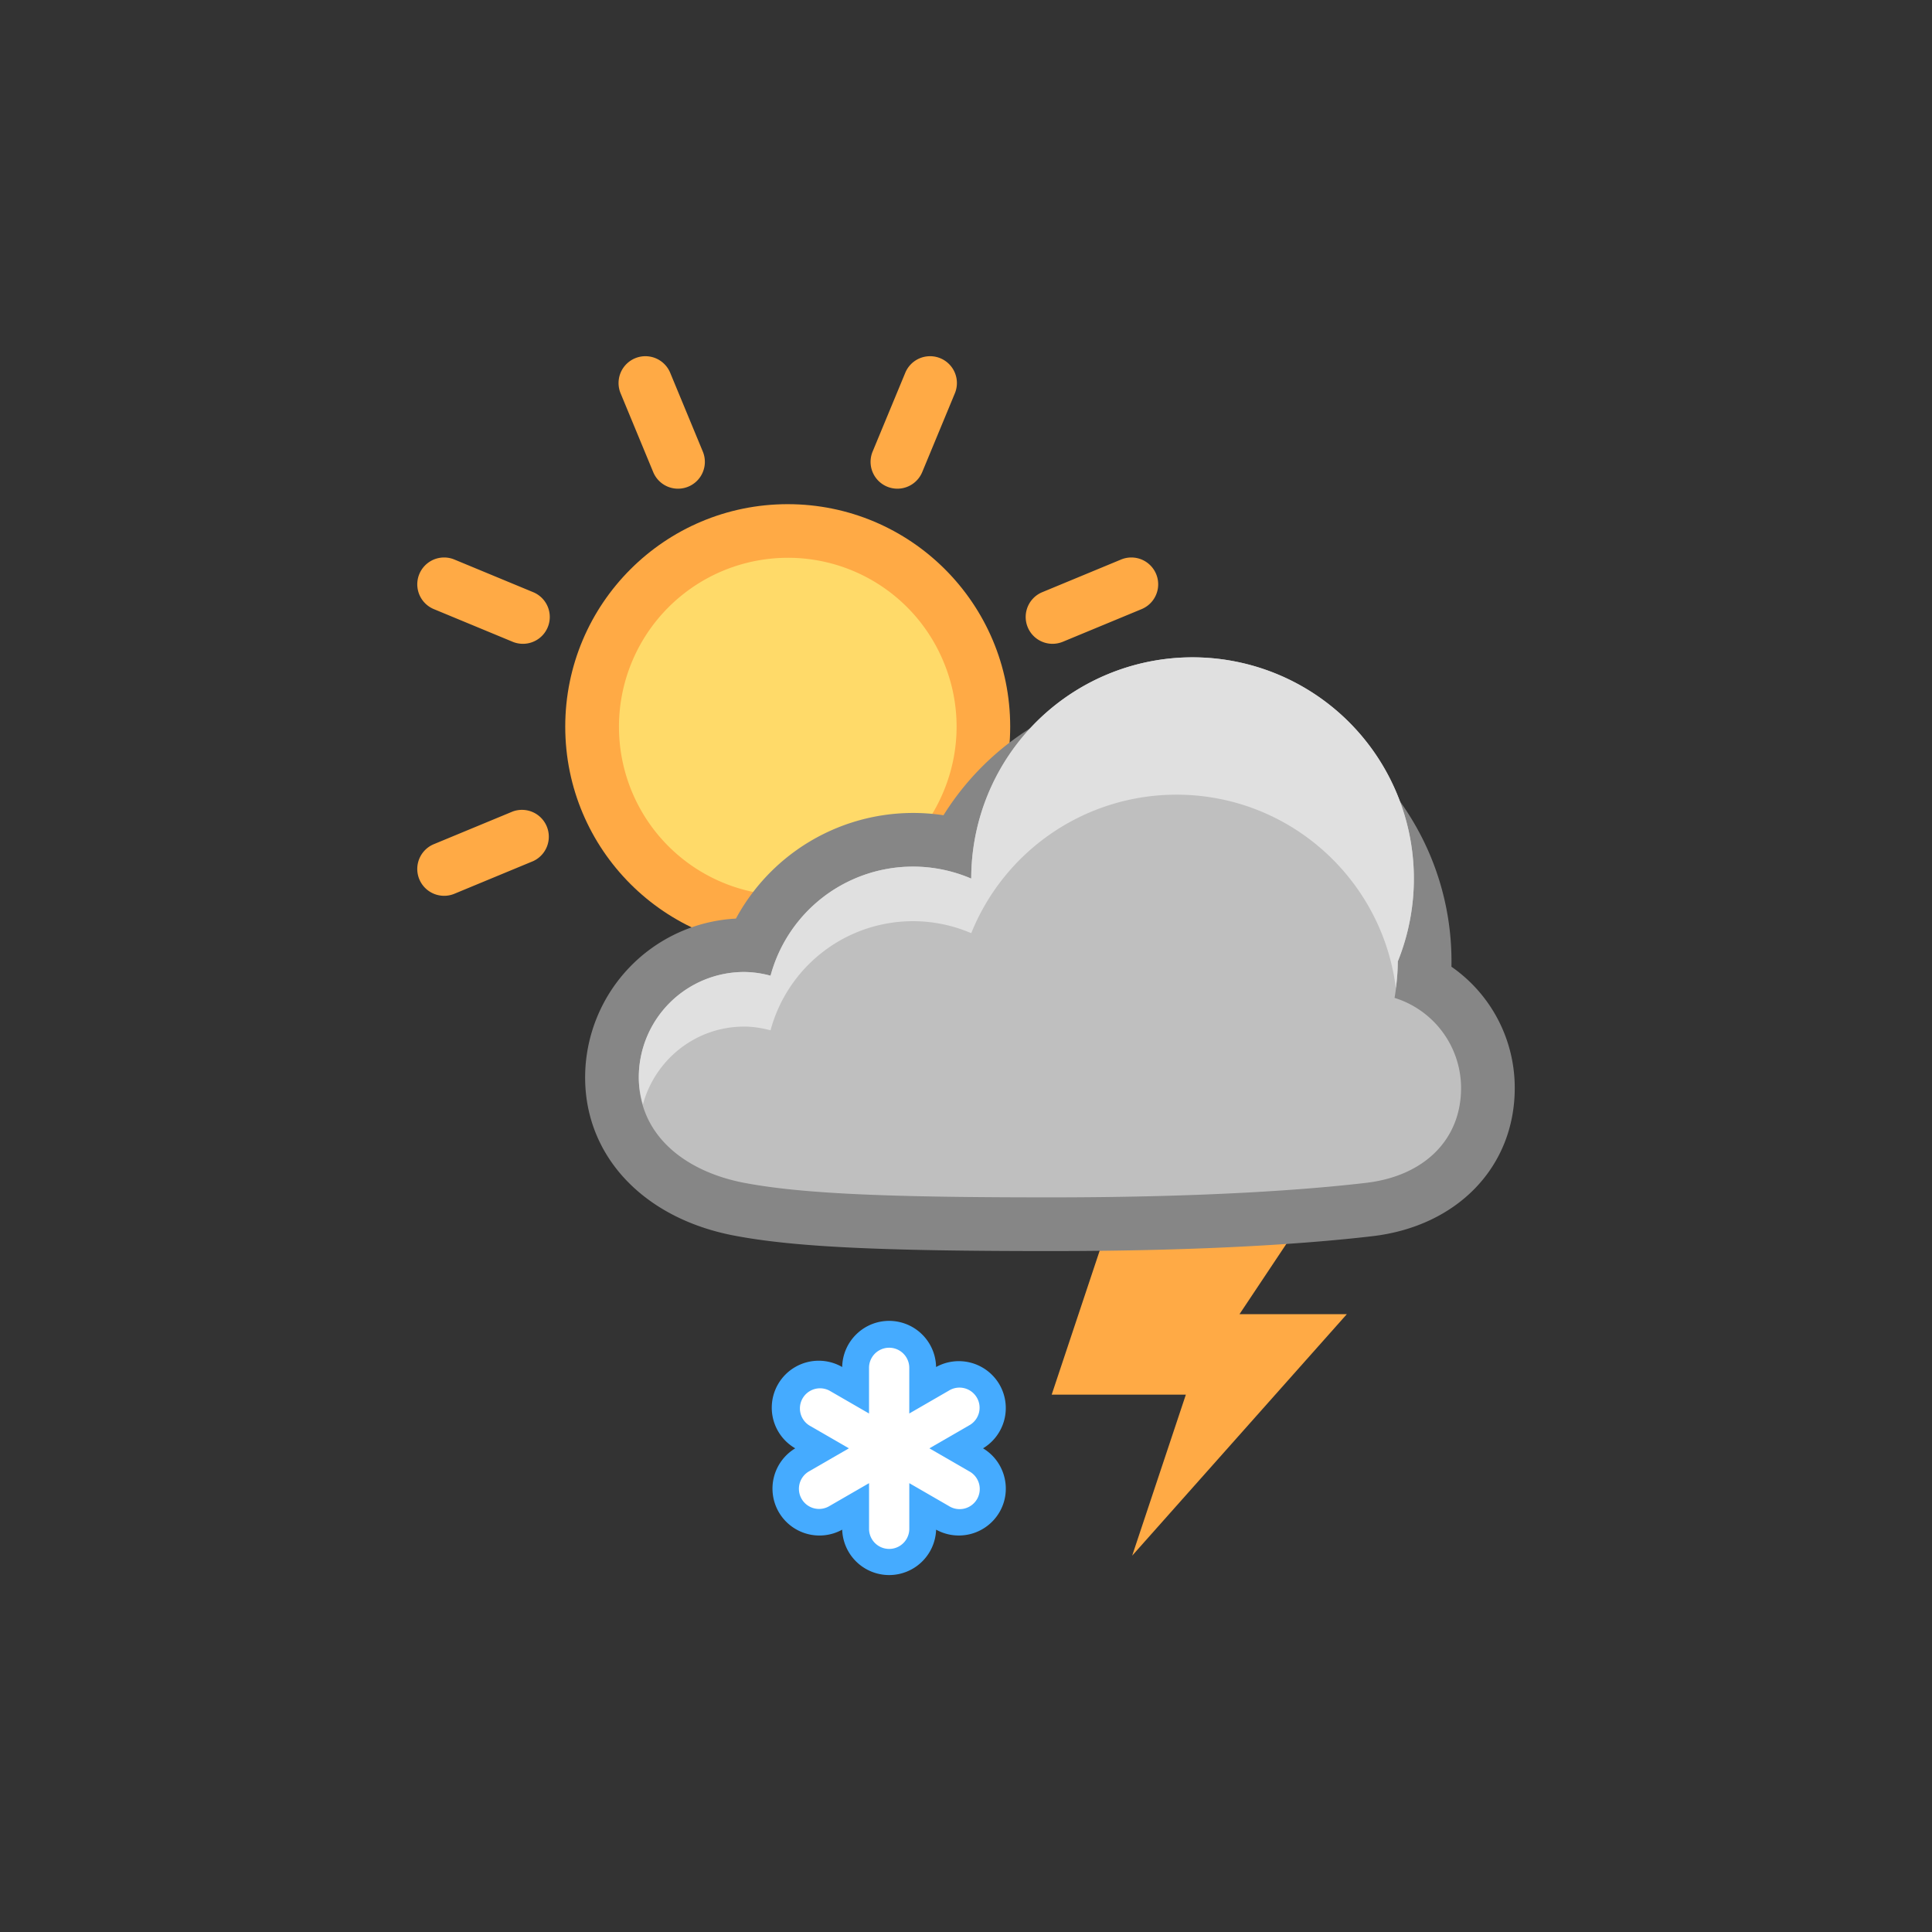
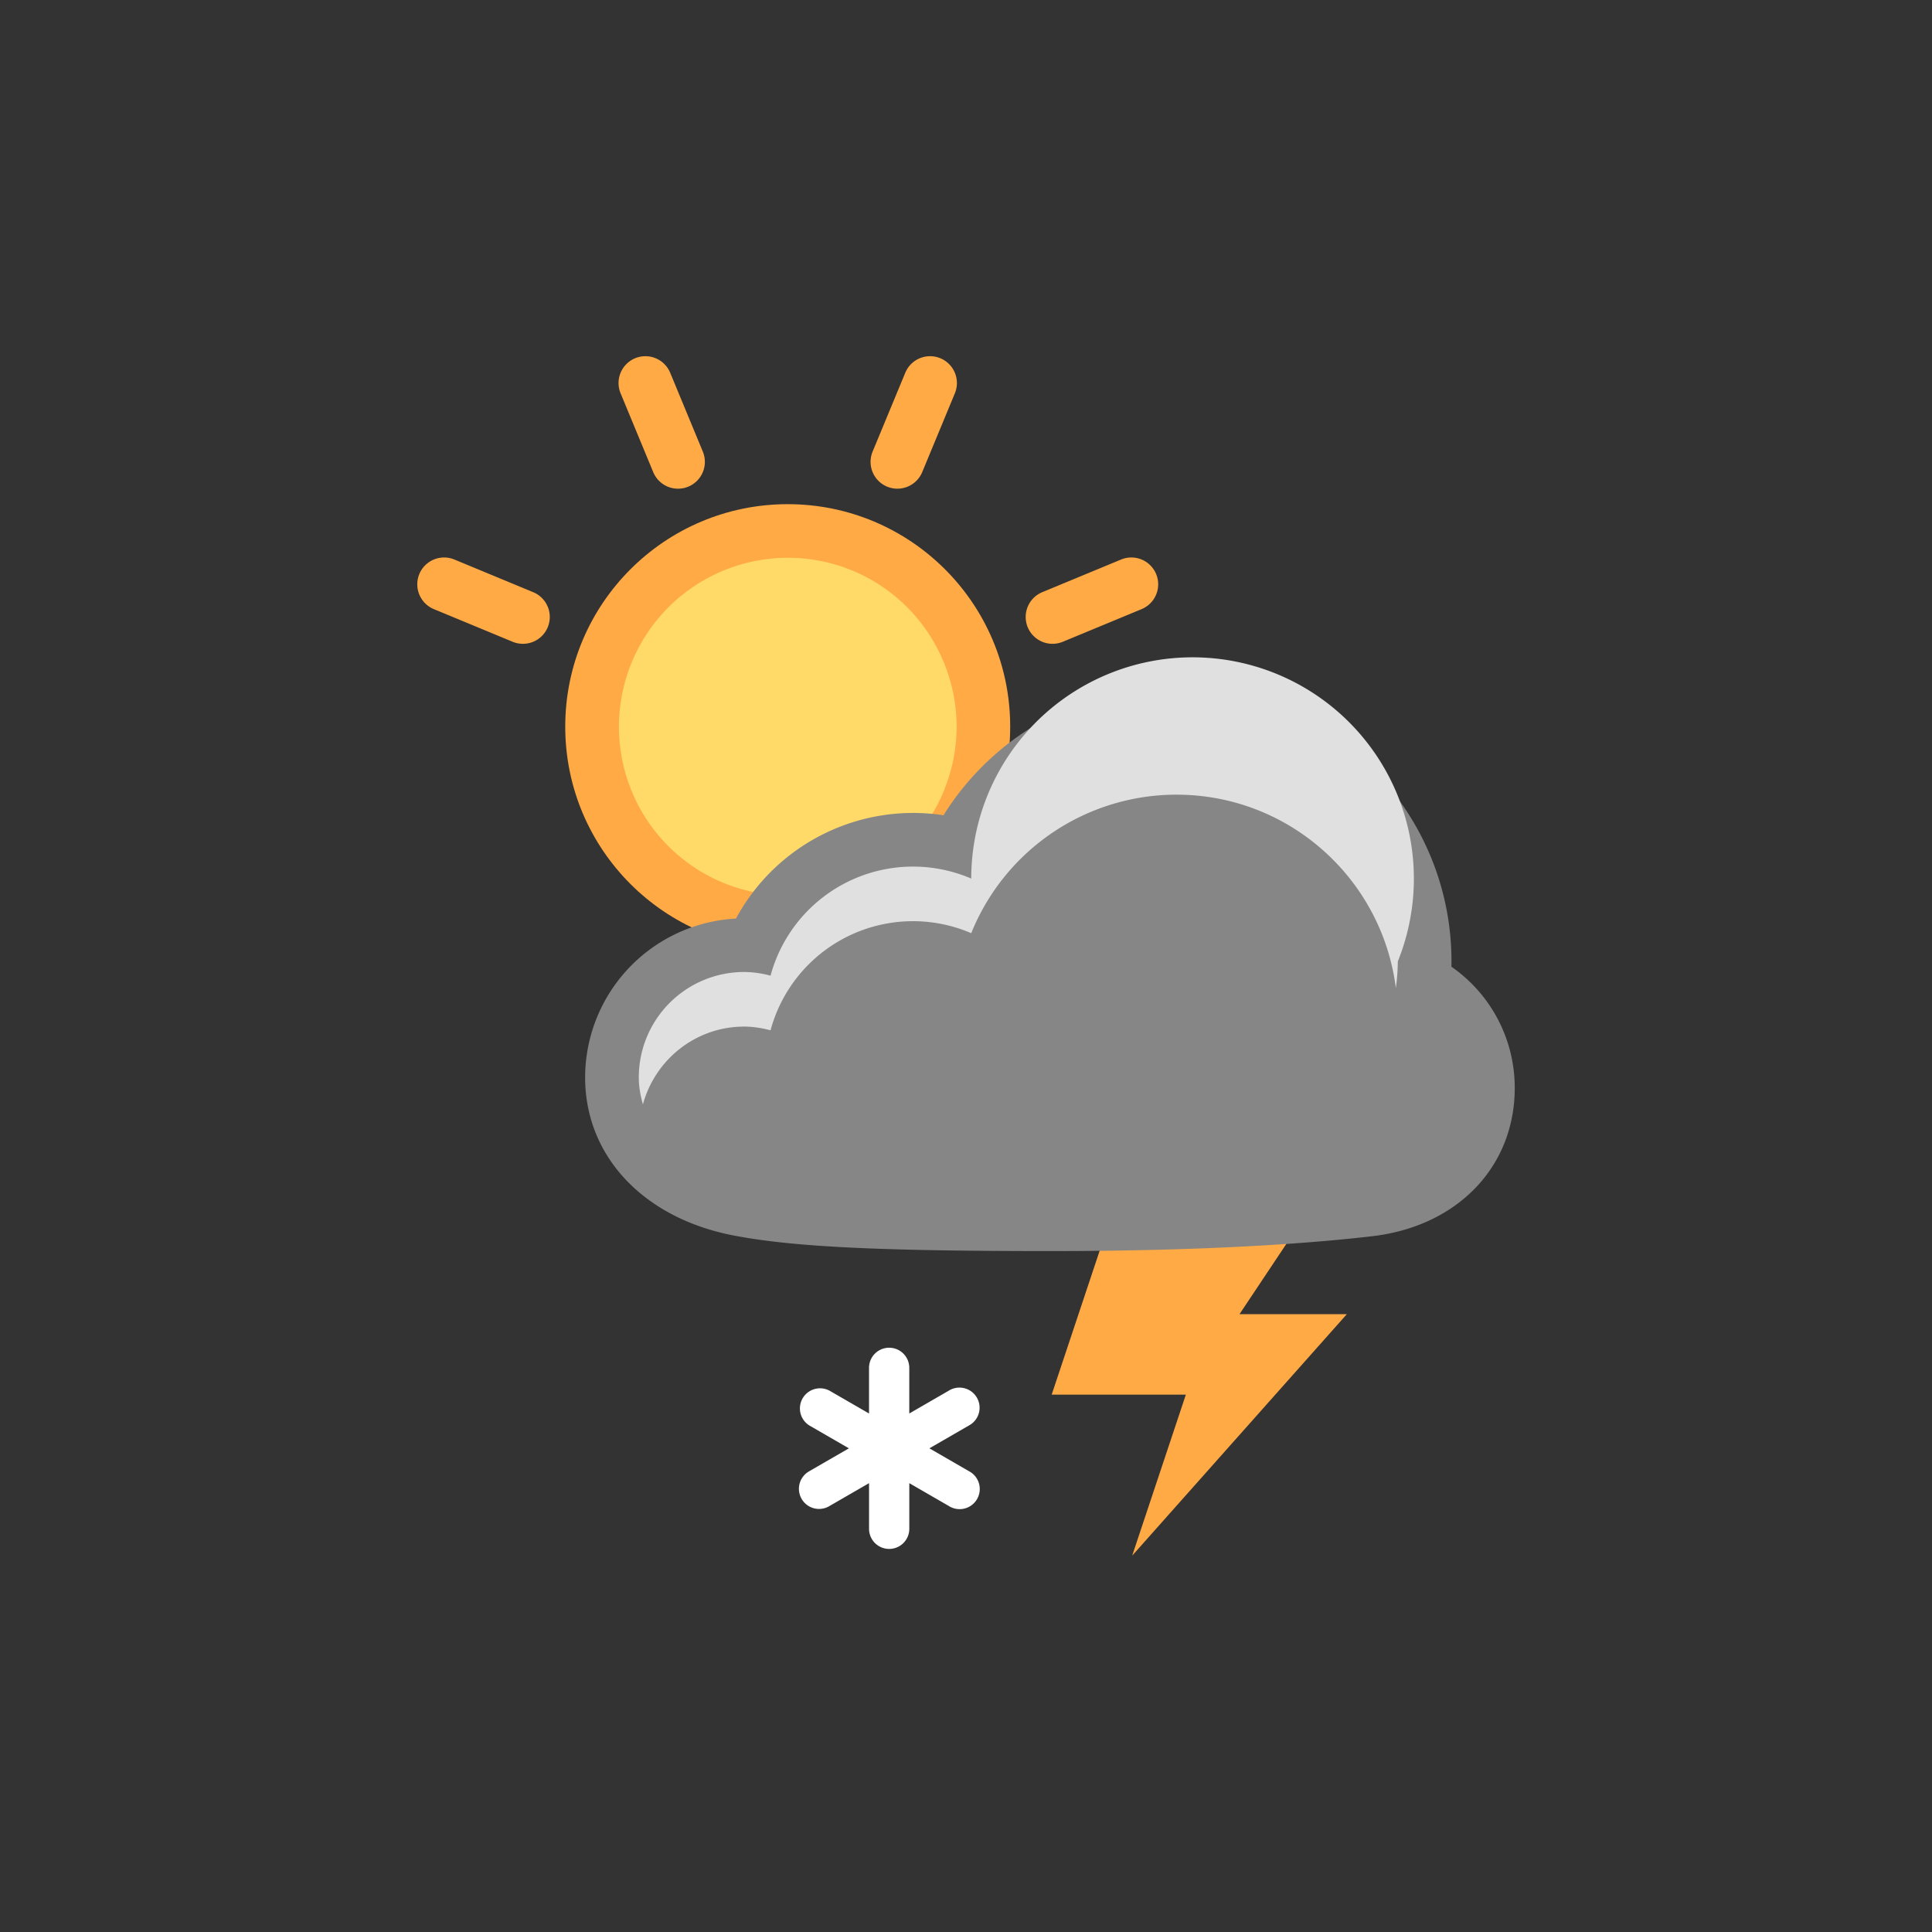
<svg xmlns="http://www.w3.org/2000/svg" version="1.1" id="Layer_1" x="0px" y="0px" width="144px" height="144px" viewBox="0 0 72 72" xml:space="preserve">
  <rect x="0" y="0" width="72" height="72" fill="#333333" stroke="none" />
  <path fill="#FFAA45" d="M25.268 18.212a.998.998 0 0 1-.924-.617l-1.216-2.937a1 1 0 0 1 1.848-.766l1.216 2.937a1 1 0 0 1-.924 1.383z" />
-   <path fill="#FFAA45" d="M16.551 33.384a1 1 0 0 1-.383-1.924l2.937-1.217a1.001 1.001 0 0 1 .766 1.848l-2.937 1.217a.995.995 0 0 1-.383.076z" />
  <path fill="#FFAA45" d="M39.225 23.993a1 1 0 0 1-.383-1.924l2.937-1.217a1 1 0 0 1 .766 1.848l-2.937 1.217a1.021 1.021 0 0 1-.383.076z" />
  <path fill="#FFAA45" d="M33.443 18.212a1 1 0 0 1-.923-1.383l1.217-2.937a1 1 0 1 1 1.848.766l-1.217 2.937a1.004 1.004 0 0 1-.925.617z" />
  <path fill="#FFAA45" d="M19.487 23.993a.993.993 0 0 1-.382-.076L16.168 22.7a1 1 0 0 1 .766-1.848l2.937 1.217a1 1 0 0 1-.384 1.924z" />
  <circle fill="#FFAA45" cx="29.356" cy="27.08" r="8.291" />
  <path fill="#FFDA69" d="M29.353 20.787a6.274 6.274 0 0 1 5.814 3.885 6.25 6.25 0 0 1 0 4.815 6.249 6.249 0 0 1-3.405 3.404 6.256 6.256 0 0 1-2.404.481 6.276 6.276 0 0 1-5.815-3.885 6.298 6.298 0 0 1 5.81-8.7" />
  <path fill="#FFAA45" d="M41.193 45.975l-2 6h5l-2 6 8-9h-4l2-3z" />
-   <path fill="#45ABFF" d="M33.136 49.225c-.955 0-1.733.769-1.75 1.72a1.749 1.749 0 0 0-1.75 3.03 1.752 1.752 0 0 0-.614 2.375 1.753 1.753 0 0 0 2.364.656 1.751 1.751 0 0 0 3.5 0 1.754 1.754 0 0 0 2.364-.657c.477-.826.2-1.885-.615-2.374a1.752 1.752 0 0 0 .614-2.375 1.753 1.753 0 0 0-2.364-.655 1.751 1.751 0 0 0-1.749-1.72z" />
  <path fill="#868686" d="M43.842 25.581c-3.586 0-6.83 1.837-8.681 4.801a7.509 7.509 0 0 0-7.735 3.851 5.936 5.936 0 0 0-5.62 5.921c0 2.936 2.18 5.25 5.554 5.893 2.206.421 5.395.577 11.768.577 6.022 0 9.859-.302 12.019-.555 3.172-.372 5.303-2.591 5.303-5.522a5.491 5.491 0 0 0-2.359-4.52l.002-.194c-.001-5.654-4.599-10.252-10.251-10.252z" />
-   <path fill="#BFBFBF" d="M51.971 37.188a8.32 8.32 0 0 0 .121-1.357 8.248 8.248 0 1 0-15.897-3.088 5.498 5.498 0 0 0-7.479 3.619 3.873 3.873 0 0 0-.981-.139 3.929 3.929 0 0 0-3.929 3.929c0 2.17 1.744 3.512 3.929 3.929s5.518.542 11.393.542 9.655-.292 11.786-.542 3.536-1.583 3.536-3.536a3.524 3.524 0 0 0-2.479-3.357z" />
  <path fill="#E0E0E0" d="M27.735 38.258c.341 0 .666.057.981.138a5.497 5.497 0 0 1 7.479-3.619 8.247 8.247 0 0 1 7.647-5.162c4.203 0 7.664 3.144 8.177 7.207a7.72 7.72 0 0 0 .073-.992 8.248 8.248 0 1 0-15.897-3.088 5.498 5.498 0 0 0-7.479 3.619 3.872 3.872 0 0 0-.981-.138 3.929 3.929 0 0 0-3.929 3.929c0 .36.064.689.154 1.004.456-1.667 1.965-2.898 3.775-2.898z" />
  <path fill="#FFF" d="M36.109 54.826l-1.473-.851 1.473-.851a.75.75 0 1 0-.75-1.298l-1.473.851v-1.701a.75.75 0 0 0-1.5 0v1.701l-1.473-.851a.75.75 0 0 0-.75 1.298l1.473.851-1.473.851a.75.75 0 1 0 .751 1.298l1.473-.851v1.701a.75.75 0 0 0 1.5 0v-1.701l1.473.851a.75.75 0 1 0 .749-1.298z" />
</svg>